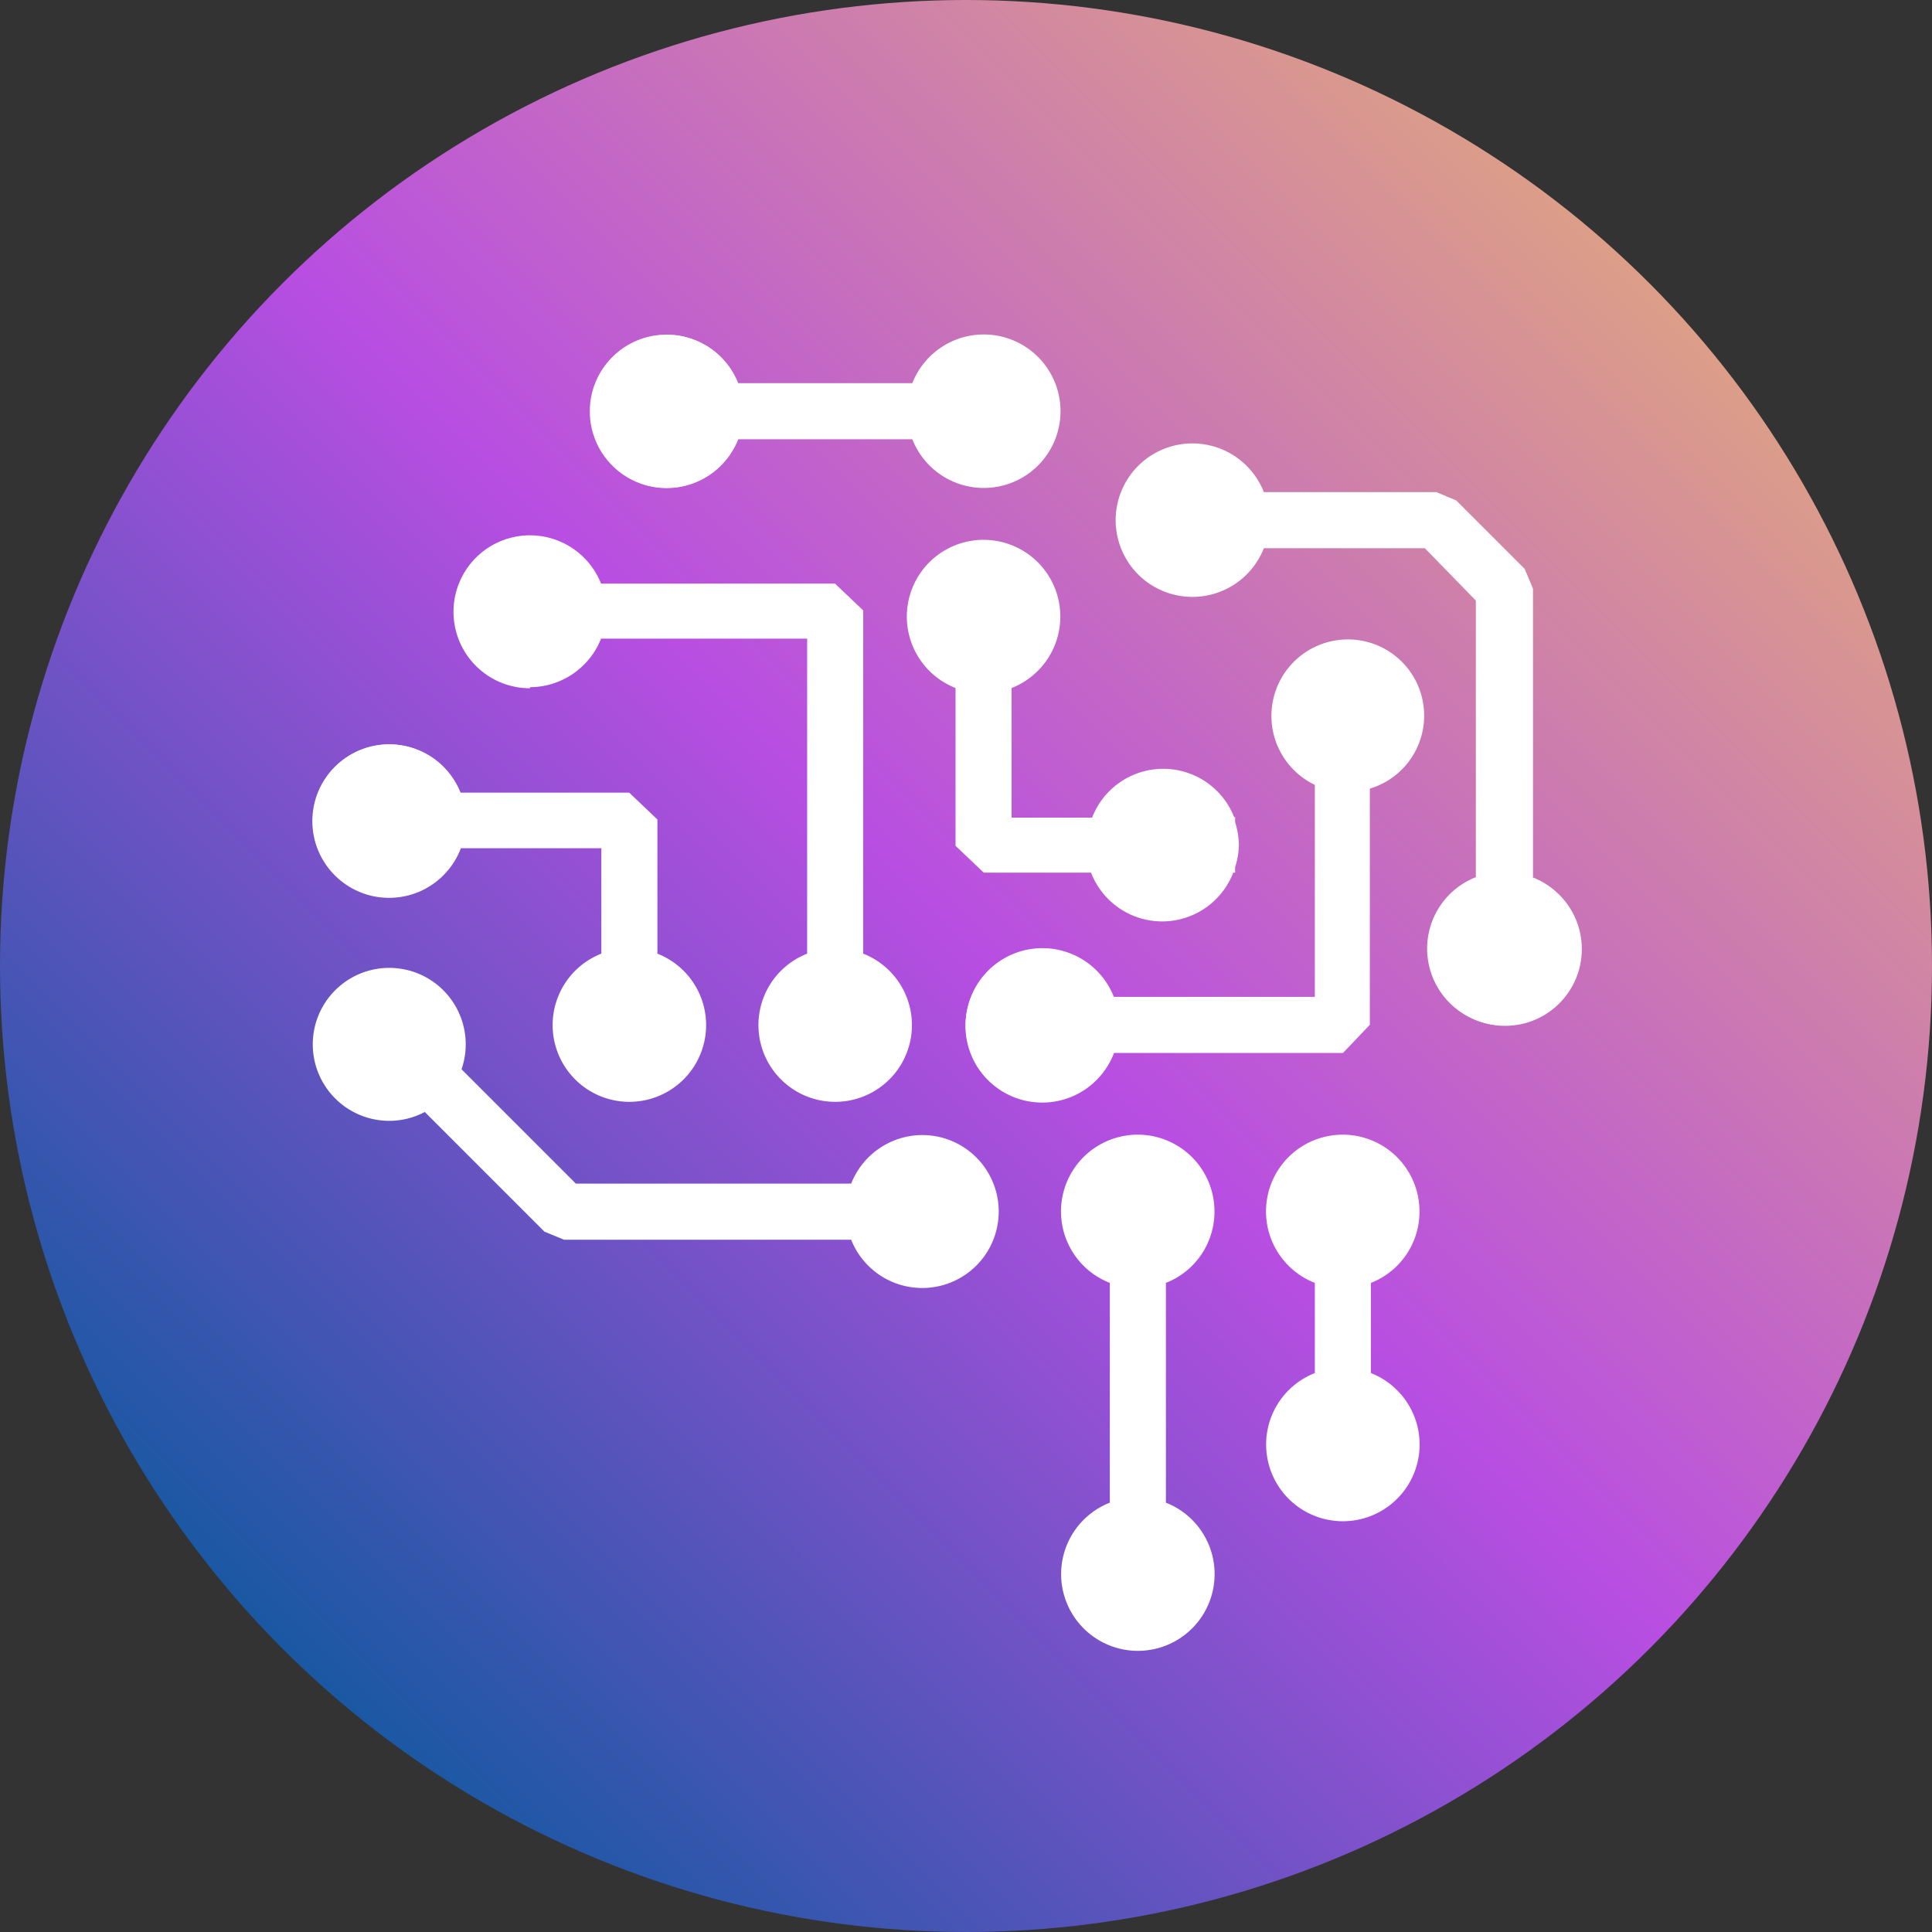
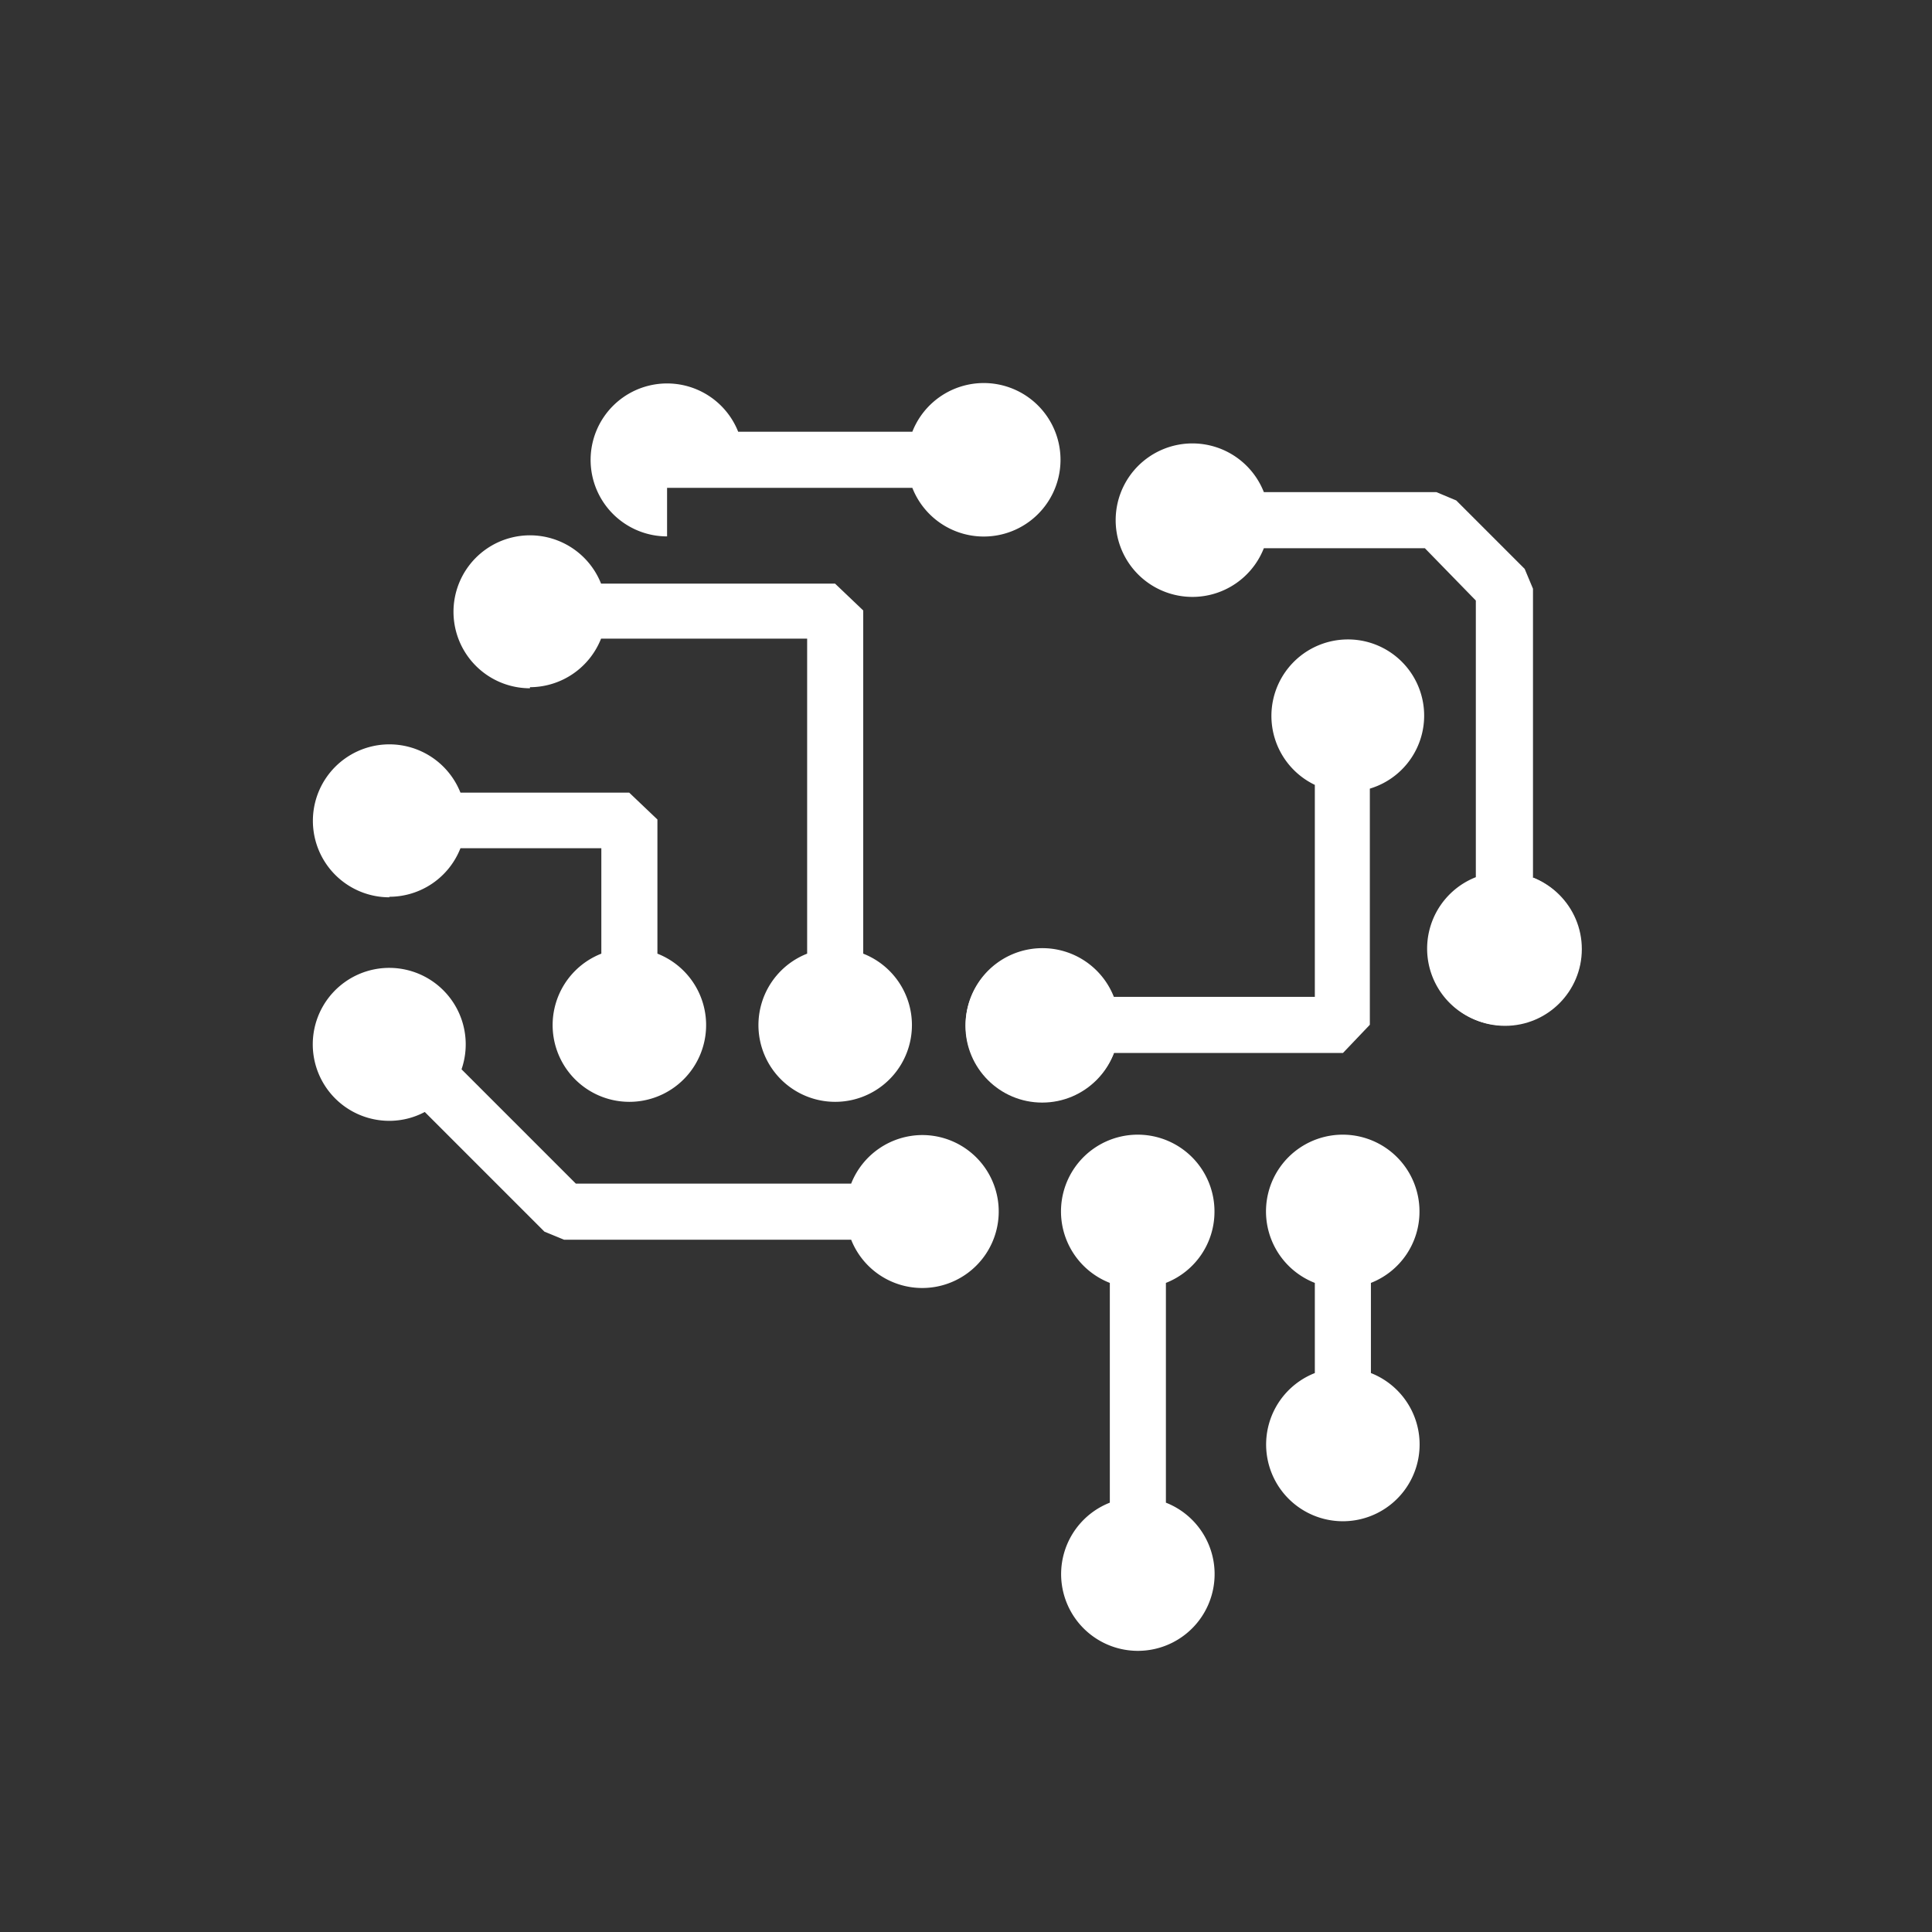
<svg xmlns="http://www.w3.org/2000/svg" viewBox="0 0 72 72">
  <rect x="0" y="0" width="72" height="72" fill="#333333" stroke="none" />
  <defs>
    <style>.cls-1{fill:url(#未命名漸層_7);}.cls-2{fill:#fff;}</style>
    <linearGradient id="未命名漸層_7" x1="10.54" y1="61.46" x2="61.46" y2="10.54" gradientUnits="userSpaceOnUse">
      <stop offset="0" stop-color="#1a58a3" />
      <stop offset="0.51" stop-color="#b84ee2" />
      <stop offset="1" stop-color="#dc9e88" />
    </linearGradient>
  </defs>
  <title>basic_AI 1 (2)</title>
  <g id="圖層_2" data-name="圖層 2">
    <g id="圖層_1-2" data-name="圖層 1">
-       <circle class="cls-1" cx="36" cy="36" r="36" />
-       <path class="cls-2" d="M46,30.47a2.84,2.84,0,0,0-5.3,0h-3V25.64a2.86,2.86,0,1,0-2.09,0v5.88l1.05,1h4a2.84,2.84,0,0,0,5.3,0h.07v-.21a2.83,2.83,0,0,0,.14-.83,3,3,0,0,0-.14-.84v-.21Z" />
      <path class="cls-2" d="M14.51,33.42a2.85,2.85,0,0,0,2.65-1.81h5.25v3.93a2.86,2.86,0,1,0,2.09,0v-5l-1.05-1H17.16a2.85,2.85,0,1,0-2.65,3.9" />
      <path class="cls-2" d="M50.23,23.83A2.85,2.85,0,0,0,49,29.25v7.9H41.51a2.86,2.86,0,1,0,0,2.09h8.54l1-1.05v-8.8a2.84,2.84,0,0,0-.86-5.56" />
      <path class="cls-2" d="M57.13,32.69V21.94l-.31-.74-2.55-2.55-.74-.31H47.1a2.86,2.86,0,1,0,0,2.09h6L55,22.38V32.69a2.86,2.86,0,1,0,2.09,0" />
-       <path class="cls-2" d="M24.86,18.18a2.86,2.86,0,0,0,2.65-1.81H34a2.86,2.86,0,1,0,0-2.09H27.51a2.85,2.85,0,1,0-2.65,3.9" />
+       <path class="cls-2" d="M24.86,18.18H34a2.86,2.86,0,1,0,0-2.09H27.51a2.85,2.85,0,1,0-2.65,3.9" />
      <path class="cls-2" d="M19.75,25.61A2.86,2.86,0,0,0,22.4,23.8h7.68V35.54a2.86,2.86,0,1,0,2.09,0V22.75l-1.05-1H22.4a2.85,2.85,0,1,0-2.65,3.9" />
      <path class="cls-2" d="M34.37,42.3a2.86,2.86,0,0,0-2.65,1.81H21.46L17.2,39.85a2.85,2.85,0,1,0-2.69,1.92,2.81,2.81,0,0,0,1.32-.33l4.46,4.46.73.3h10.7a2.85,2.85,0,1,0,2.65-3.9" />
      <path class="cls-2" d="M45.26,45.16a2.86,2.86,0,1,0-3.9,2.65V56a2.86,2.86,0,1,0,2.09,0V47.81a2.85,2.85,0,0,0,1.81-2.65" />
      <path class="cls-2" d="M52.9,45.16A2.86,2.86,0,1,0,49,47.81v3.36a2.86,2.86,0,1,0,2.09,0V47.81a2.85,2.85,0,0,0,1.81-2.65" />
-       <circle class="cls-2" cx="24.84" cy="15.33" r="2.86" />
-       <circle class="cls-2" cx="14.5" cy="30.6" r="2.86" />
      <circle class="cls-2" cx="38.84" cy="38.23" r="2.86" />
      <circle class="cls-2" cx="56.09" cy="35.37" r="2.86" />
    </g>
  </g>
</svg>